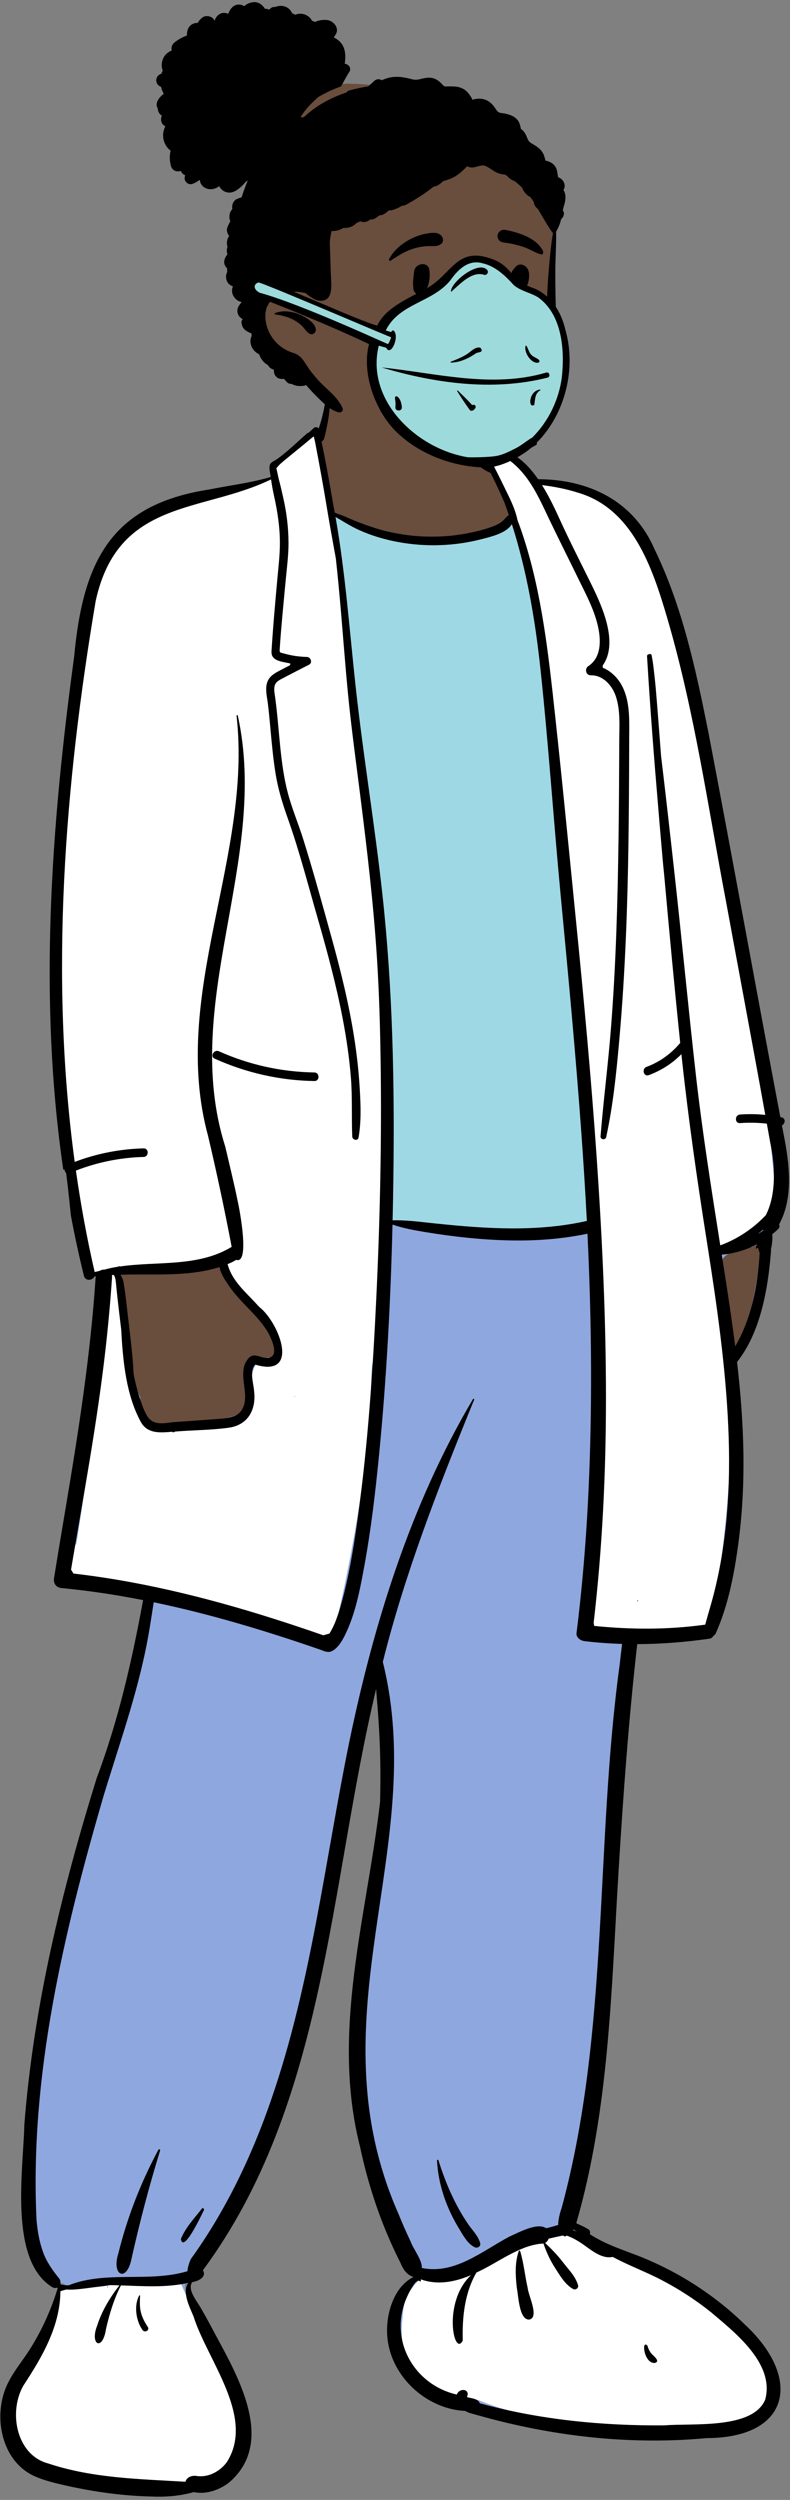
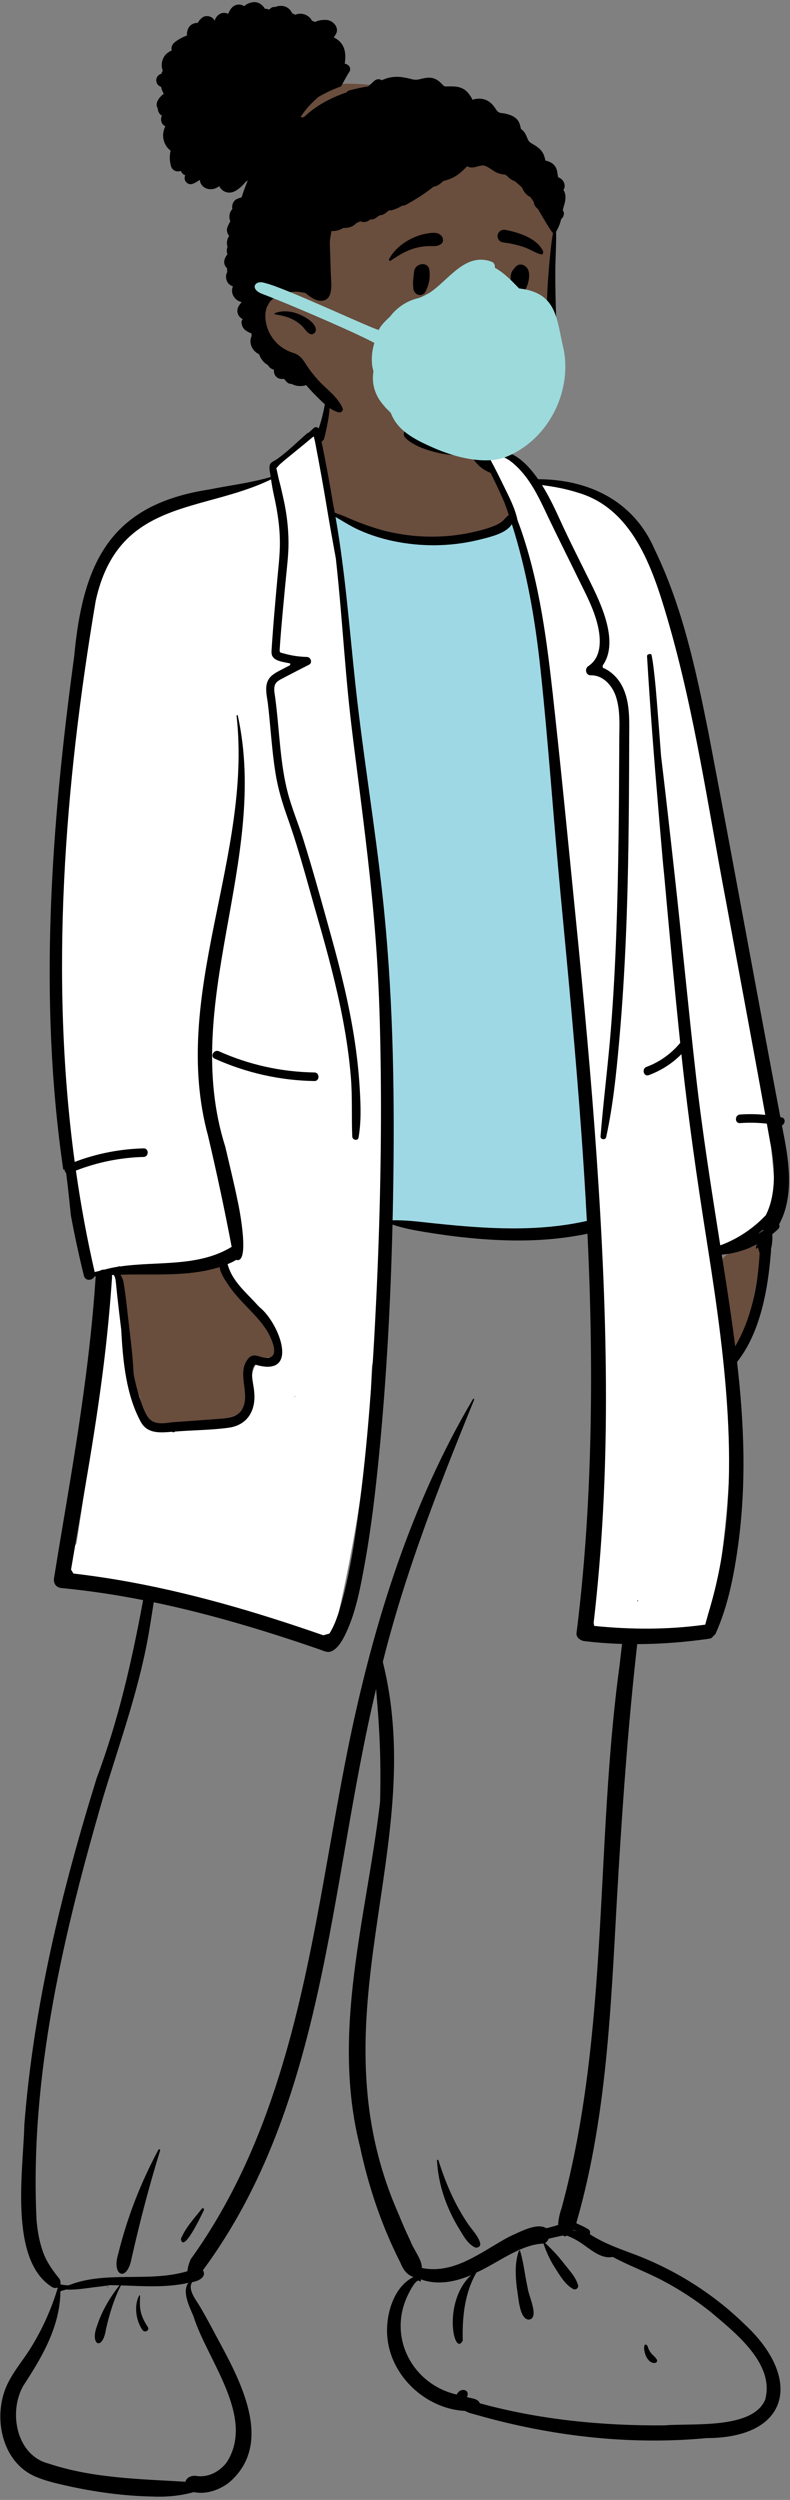
<svg xmlns="http://www.w3.org/2000/svg" width="224px" height="708px" viewBox="0 0 224 708" version="1.1">
  <rect x="0" y="0" width="224" height="708" fill="#808080" stroke="none" />
  <title>doc-nurse-6</title>
  <desc>Created with Sketch.</desc>
  <g id="Introduction" stroke="none" stroke-width="1" fill="none" fill-rule="evenodd">
    <g id="doc-nurses-covid-19" transform="translate(-1126, -156)">
      <g id="a-person/standing" transform="translate(1090, 122)">
        <g id="pose/standing/doctor-nurse-02" transform="translate(-28.736, 150.264)">
-           <path d="M274.723,543.226 C262.735,530.04 245.068,525.396 229.909,517.127 L230.241,516.271 C229.344,515.762 228.303,515.319 227.318,514.869 C227.142,514.633 226.465,514.047 226.267,513.8 C241.279,457.603 235.861,407.056 243.942,347.664 C251.011,347.304 259.314,347.982 266.201,345.538 C275.834,320.048 274.706,296.742 272.076,269.647 C271.961,269.03 271.969,268.863 272.438,268.373 C278.41,261.75 281.641,245.821 282.055,233.398 C282.055,233.398 281.991,232.496 281.991,232.496 C282.621,232.028 283.364,231.372 283.947,230.855 C288.254,221.395 286.864,212.069 284.552,201.433 L284.557,201.431 C272.514,148.538 269.147,89.97 248.858,40.074 C243.347,27.12 231.138,21.169 217.305,21.148 L216.454,21.146 C215.768,20.147 214.99,19.076 214.248,18.178 C214.332,18.07 214.395,17.945 214.419,17.797 C214.699,16.053 213.036,15.027 211.736,14.237 C210.307,13.369 208.717,12.764 207.146,12.224 C205.682,11.721 203.771,11.086 202.3,11.922 C201.666,12.281 201.36,13.221 200.563,13.199 C200.521,13.198 200.478,13.19 200.435,13.186 C198.077,8.265 198.064,2.921 194.106,-1.337 C189.636,-5.672 184.21,-9.617 177.518,-9.338 C172.711,-8.903 162.241,-8.595 159.792,-3.379 C157.408,-0.788 156.346,2.597 155.814,6.547 L154.574,6.434 C153.826,7.106 152.33,8.519 151.548,9.249 L151.459,9.031 C148.91,11.284 146.326,13.892 143.453,15.629 C142.111,16.07 143.264,17.878 143.183,18.941 C137.466,20.156 131.788,21.549 126.315,23.662 C113.213,25.472 102.449,30.181 96.69,38.593 C78.661,81.701 77.372,156.593 84.604,213.667 C84.657,214.095 84.535,214.79 85.034,214.976 C85.556,218.794 85.962,222.699 86.348,226.465 C87.194,232.513 88.717,238.529 90.081,244.383 L90.498,243.445 C91.345,243.529 93.082,243.528 93.948,243.521 C91.283,273.507 86.676,301.965 81.699,330.925 C81.577,331.471 81.873,331.786 82.324,331.792 C90.252,332.54 98.831,333.853 107.257,335.553 C98.734,380.694 73.918,444.043 73.303,485.552 C73.169,499.998 68.072,526.842 83.178,530.61 C80.574,541.126 74.621,550.003 68.807,558.759 C64.372,566.43 66.39,579.279 74.721,583.231 C88.99,588.073 105.283,590.885 119.608,587.778 C122.707,588.497 125.851,587.553 128.588,585.527 C142.987,572.784 126.886,551.402 120.01,537.843 C118.411,535.372 115.553,531.508 118.319,528.453 C119.12,528.444 120.578,527.973 120.862,527.605 C120.104,526.459 120.147,526.721 120.94,525.667 C154.611,481.335 157.073,415.471 169.763,361.656 L173.033,361.895 C179.988,421.971 148.294,462.827 179.778,523.853 C180.816,527.415 184.013,527.239 186.594,528.191 C168.177,534.798 176.414,561.372 193.201,564.348 C211.961,569.133 231.497,573.643 250.13,573.214 C255.156,573.222 260.186,572.969 265.1,572.525 C286.568,572.813 290.406,557.375 274.723,543.226" id="👕-Clothes" fill="#8FA7DF" />
          <path d="M120.944,242.744 C122.994,242.779 125.427,240.571 127.316,241.536 C127.924,241.999 132.962,251.832 136.49,254.795 L136.709,254.996 C140.275,258.298 143.279,262.525 142.449,267.7 C141.879,269.696 137.514,268.511 135.825,268.84 C134.961,277.56 138.324,284.362 126.994,285.631 L125.503,285.88 C119.904,286.804 108.957,288.405 105.62,285.34 C104.166,283.705 104.6,281.366 104.502,279.345 C102.084,274.867 102.111,269.595 101.732,264.629 C102.181,262.277 96.398,242.769 99.095,244.158 C105.781,242.278 114.077,243.364 120.944,242.744 Z M278.231,236.819 C278.588,236.414 279.209,236.361 279.693,236.595 C279.914,236.573 280.135,236.556 280.356,236.548 C280.751,236.616 280.458,237.004 280.224,237.083 C281.093,239.116 275.296,273.263 271.452,264.299 C271.329,257.622 270.098,251.085 269.134,244.502 C267.679,238.247 273.864,237.831 278.231,236.819 Z M158.566,-5.85 C163.7,-14.839 181.189,-11.953 189.135,-8.57 C197.846,-5.179 196.954,5.022 198.915,12.7 C201.923,13.414 204.874,15.287 205.736,18.448 C206.78,21.365 207.742,24.314 208.711,27.258 L208.77,27.404 C209.271,28.651 209.828,30.534 208.212,31.094 C195.324,40.189 172.98,36.735 159.869,29.687 C157.43,28.632 157.645,22.469 157.43,20.352 C157.253,18.473 157.045,16.607 156.786,14.749 C155.856,13.455 154.433,7.177 156.637,6.879 C157.279,2.633 156.65,-1.937 158.566,-5.85 Z" id="✋-Skin" fill="#694D3D" />
-           <path d="M104.235,529.878 C107.873,530.027 112.875,527.866 115.795,530.697 C115.922,530.607 116.132,530.685 116.198,530.845 C117.125,533.095 118.259,535.306 119.329,537.488 C123.725,547.324 130.974,556.016 132.227,567.059 C133.198,575.816 127.926,588.31 117.871,587.281 C104.582,587.154 91.113,586.219 78.32,582.307 C74.967,583.233 71.364,579.82 69.734,577.174 C65.532,570.355 68.639,561.991 72.098,555.632 C75.921,549.073 78.905,542.095 81.433,534.925 C80.765,534.101 80.908,532.453 82.14,532.266 C84.227,532.103 86.129,531.334 88.253,531.438 C93.567,530.792 98.905,530.322 104.235,529.878 Z M226.351,515.299 C228.067,511.672 230.311,516.538 231.646,518.009 C238.473,523.575 248.317,523.801 255.308,529.342 L255.769,529.644 C258.507,531.423 261.571,533.28 263.413,536 L264.116,536.49 C271.752,541.827 281.286,549.043 282.618,558.838 C282.934,559.252 283.13,559.778 283.187,560.339 C282.876,575.523 260.721,570.437 250.904,570.874 L249.368,570.807 C232.799,570.104 215.857,569.928 200.265,563.411 C197.834,564.314 194.882,563.76 192.506,562.768 L192.093,562.607 C188.632,561.268 184.845,560.126 182.577,556.944 C179.171,552.513 178.252,546.452 178.791,540.967 L178.857,540.33 C179.153,537.358 179.322,533.888 181.571,531.869 C184.887,526.195 192.405,527.61 197.694,525.405 C206.137,523.202 218.111,513.986 226.351,515.299 Z" id="👟-Shoes" fill="#FFFFFF" />
          <path d="M154.405,8.771 C156.547,16.526 158,24.631 159.054,32.604 C160.365,42.525 163.549,74.227 164.401,80.139 C166.949,97.819 168.831,115.6 170.147,133.424 C170.875,136.61 171.269,139.873 171.469,143.14 L171.492,143.517 C171.633,146.007 171.784,148.617 171.701,151.196 C172.374,155.93 172.912,160.684 173.344,165.43 C174.963,183.231 175.32,201.181 174.774,219.045 C174.501,227.98 174.046,236.912 173.277,245.818 C172.934,249.791 172.541,253.759 172.099,257.721 L171.713,261.117 C171.346,264.307 170.937,267.513 170.179,270.626 C170.001,273.725 169.974,276.843 169.791,279.915 C169.114,291.286 167.819,302.622 165.975,313.857 C165.05,319.493 163.994,325.11 162.854,330.705 C162.372,333.071 161.867,335.432 161.338,337.788 L161.072,338.965 C160.458,341.657 160.098,344.774 158.832,347.229 C158.393,348.079 157.31,348.06 156.713,347.508 C156.696,347.542 156.681,347.576 156.663,347.608 C156.112,348.57 155.006,348.734 154.08,348.301 C149.516,346.186 144.866,344.274 140.158,342.521 C131.87,339.433 123.367,336.948 114.736,335.089 C110.385,334.152 106.002,333.368 101.597,332.754 C97.194,332.141 92.753,331.9 88.355,331.292 C88.032,331.248 87.777,331.128 87.579,330.96 C86.391,330.914 85.237,330.637 84.478,329.804 L84.025,329.728 C83.95,329.715 83.875,329.702 83.8,329.689 C83.652,329.661 83.707,329.456 83.832,329.442 C83.948,329.43 84.065,329.42 84.181,329.409 C84.005,329.135 83.86,328.82 83.76,328.448 C83.28,326.675 84.14,324.758 84.944,323.225 C85.369,322.415 85.862,321.639 86.405,320.903 C86.6,319.736 86.793,318.57 86.971,317.4 C87.429,314.393 87.879,311.384 88.321,308.374 C89.885,297.71 91.323,287.029 92.698,276.338 C93.709,268.478 94.595,260.584 95.882,252.761 C95.8,251.021 95.695,249.281 95.58,247.541 C95.476,245.976 95.067,245.709 94.407,244.384 C93.714,244.34 91.86,244.802 91.18,244.685 C90.029,244.962 90.074,242.633 89.632,241.091 C85.186,225.571 83.527,209.199 82.346,193.132 C80.258,164.709 81.807,136.201 84.242,107.858 L84.316,106.999 C85.498,93.343 86.337,79.593 88.325,66.026 C89.196,60.085 90.399,54.126 92.551,48.517 L92.773,47.941 C93.259,46.689 93.78,45.417 94.407,44.243 C95.043,43.054 95.875,41.928 96.666,40.837 C98.42,38.416 100.419,36.281 102.748,34.439 C102.776,34.416 102.806,34.401 102.838,34.389 C103.815,33.448 104.866,32.576 105.976,31.77 C113.444,26.346 122.679,24.867 131.498,23.319 C133.699,22.932 134.639,21.15 136.826,20.687 C140.409,19.942 142.239,19.436 142.314,19.171 C142.372,18.967 141.784,16.151 141.883,15.706 C142.331,13.711 144.197,13.952 145.629,12.742 C147.633,11.05 149.579,9.826 151.626,8.19 C152.089,7.82 152.903,6.281 153.307,6.526 C153.995,7.864 154.362,8.612 154.405,8.771 Z M202.419,13.301 C202.247,12.486 202.795,11.56 203.798,11.883 C209.26,13.646 213.661,16.133 217.064,20.738 C219.613,20.745 222.168,20.954 224.662,21.489 C227.55,22.109 230.232,22.973 232.919,24.199 C235.294,25.283 237.589,26.731 239.36,28.704 C239.851,29.251 240.285,29.835 240.686,30.443 C245.573,33.851 248.664,40.237 250.885,45.747 C253.168,51.412 254.684,57.417 256.26,63.317 C258.037,69.969 259.643,76.669 261.094,83.403 C262.481,89.834 263.72,96.298 264.812,102.788 L265.677,107.983 C266.426,112.495 267.148,117.043 267.595,121.588 C268.561,125.006 269.479,128.425 270.264,131.9 C273.664,146.958 276.846,162.089 279.261,177.349 C281.668,192.55 283.472,207.85 284.675,223.2 C284.727,223.875 284.408,224.315 283.961,224.524 C283.906,224.955 283.828,225.382 283.717,225.802 C282.854,229.081 280.542,231.785 277.814,233.622 C274.679,235.734 271.193,237.104 267.737,238.554 C268.809,243.233 269.551,247.987 270.11,252.805 C271.864,267.922 272.31,283.127 271.647,298.331 C271.316,305.921 270.677,313.493 269.778,321.034 C269.333,324.762 268.84,328.487 268.285,332.199 C268.036,333.862 267.773,335.523 267.495,337.182 L267.326,338.176 C267.003,340.065 266.807,341.902 265.89,343.598 C265.248,344.783 264.025,344.798 263.174,344.179 C261.722,344.779 259.697,344.817 258.489,344.981 C255.384,345.401 252.271,345.81 249.147,346.043 C246.046,346.273 242.903,346.409 239.799,346.189 C238.248,346.079 236.712,345.877 235.181,345.604 L234.777,345.531 C234.1,345.407 233.412,345.264 232.768,345.039 C232.045,344.786 231.386,344.375 230.664,344.114 C230.43,344.03 230.358,343.807 230.453,343.583 C230.626,343.174 230.813,342.796 231.028,342.408 C231.067,342.339 231.173,342.37 231.174,342.448 C231.175,342.774 231.161,343.09 231.138,343.409 C231.227,343.409 231.316,343.407 231.406,343.405 C231.433,342.482 231.324,341.572 231.412,340.645 L231.58,338.863 C231.608,338.566 231.637,338.269 231.666,337.972 C231.842,336.195 232.157,334.416 232.437,332.653 C233.032,328.892 233.524,325.116 233.913,321.327 C235.285,307.959 235.379,294.49 235.581,281.063 L235.617,278.709 C235.71,272.825 235.828,266.942 236.123,261.063 C236.055,260.137 235.991,259.213 235.925,258.295 C235.575,253.466 235.331,248.627 235.035,243.794 C233.998,226.779 232.906,209.765 232.019,192.741 C231.878,190.025 231.749,187.308 231.636,184.59 C230.035,176.72 229.271,168.725 228.47,160.731 C226.893,145.004 225.458,129.264 224.144,113.512 C223.487,105.636 222.859,97.757 222.225,89.879 C221.962,86.613 221.707,83.346 221.467,80.078 C221.272,79.022 221.076,77.967 220.87,76.917 C218.667,65.69 216.456,54.464 214.254,43.235 C213.228,38.003 207.812,23.242 206.795,20.92 C206.473,20.186 203.882,16.328 202.793,15.258 L202.735,15.199 C202.365,14.821 201.82,14.115 202.111,13.569 C202.185,13.428 202.295,13.339 202.419,13.301 Z M127.542,239.557 C124.24,240.448 120.691,241.927 117.336,242.582 C112.85,243.458 108.303,242.542 103.749,242.903 C101.547,243.078 97.279,243.971 97.396,244.384 C97.425,244.483 97.449,244.584 97.476,244.685 C97.546,244.683 97.621,244.731 97.621,244.817 L97.618,245.255 C98.317,248.272 98.334,251.585 98.496,254.637 L98.508,254.91 L98.86,258.032 C99.472,263.409 100.145,268.776 101.388,274.032 C102.378,278.217 103.591,282.459 105.381,286.366 C105.63,286.912 105.895,287.453 106.175,287.986 L107.339,288.005 L107.922,288.011 C110.225,288.027 112.524,288.121 114.829,288.075 C119.32,287.983 123.814,287.625 128.256,286.941 C130.395,286.611 132.524,286.211 134.639,285.744 C134.957,283.156 135.279,280.569 135.602,277.981 L136.09,274.1 C136.404,271.607 136.945,269.592 139.427,268.613 C140.536,268.175 141.683,268 142.842,267.968 L142.899,267.418 C143.208,264.338 143.063,261.496 141.489,258.794 C140.378,256.887 138.869,255.289 137.331,253.739 L135.49,251.895 C132.487,248.873 129.624,245.706 129.093,241.239 C128.322,240.524 127.944,240.526 127.542,239.557 Z M148.19,279.434 C148.611,279.242 148.441,278.809 148.299,279.183 L148.289,279.211 C148.263,279.286 148.228,279.36 148.19,279.434 Z" id="👕-Clothes" fill="#FFFFFF" />
          <path d="M159.412,29.375 L161.517,46.296 L167.049,100.074 L172.757,150.492 L175.012,220.175 L175.012,230.555 C178.322,230.555 180.992,230.555 183.024,230.555 C185.056,230.555 194.299,231.857 210.753,234.463 L234.089,230.555 L226.817,144.694 L220.392,82.333 C214.944,49.118 211.731,32.114 210.753,31.32 C209.285,30.129 205.708,36.518 191.802,36.518 C182.531,36.518 171.734,34.137 159.412,29.375 Z" id="👕-Clothes" fill="#9FD8E5" />
          <path d="M157.335,-4.682 C157.429,-4.933 157.732,-4.926 157.828,-4.682 C158.547,-2.859 158.184,-0.231 157.94,1.675 C157.697,3.568 156.728,7.898 156.559,8.17 L156.53,8.212 C156.312,8.51 156.129,8.693 155.902,8.811 C157.108,14.616 158.186,20.445 159.16,26.297 C159.328,27.164 159.491,28.032 159.649,28.901 C160.277,29.216 160.963,29.393 161.644,29.658 C162.727,30.079 163.786,30.569 164.859,31.016 C166.994,31.905 169.13,32.687 171.341,33.356 C175.714,34.679 180.2,35.481 184.758,35.672 C189.3,35.861 193.85,35.522 198.302,34.564 C200.417,34.109 202.552,33.564 204.58,32.791 C205.439,32.465 206.296,32.055 207.026,31.481 C207.728,30.928 208.208,30.181 208.928,29.65 C208.958,29.628 208.988,29.608 209.02,29.591 C208.612,28.389 208.187,27.192 207.746,26 C207.101,24.577 206.488,23.136 205.82,21.735 C205.166,20.365 204.502,19 203.83,17.639 C203.765,17.632 203.704,17.618 203.649,17.595 C201.078,16.539 199.031,14.482 197.941,11.867 C197.335,10.414 196.957,8.837 196.874,7.258 L196.826,6.414 C196.763,5.207 196.75,3.737 197.339,2.847 C197.377,2.789 197.455,2.787 197.492,2.847 C198.141,3.873 198.036,5.441 198.301,6.626 L198.396,7.044 C198.668,8.23 198.98,9.426 199.49,10.525 C200.122,11.89 200.975,13.17 202.086,14.139 L201.682,13.335 L201.156,12.29 C200.983,11.947 201.045,11.421 201.425,11.237 C202.791,10.578 204.11,10.607 205.344,11.251 C206.542,11.227 207.733,11.419 208.915,11.9 C211.345,12.887 213.329,14.555 215.054,16.536 C215.859,17.462 216.609,18.436 217.314,19.447 C231.316,19.495 244.278,25.302 250.342,39.317 C258.227,55.521 262.046,73.421 265.579,91.044 C272.544,127.368 279.098,163.776 286,200.115 C286.12,200.138 286.24,200.158 286.36,200.183 C287.589,200.438 287.381,202.056 286.445,202.461 L286.888,204.795 L286.987,205.294 C288.607,213.47 289.734,223.1 285.635,230.497 C285.835,230.903 285.816,231.403 285.389,231.81 C284.849,232.324 284.289,232.811 283.714,233.276 C283.813,234.684 283.688,236.075 283.345,237.435 C283.384,238.675 283.144,240.02 283.078,241.055 C282.134,250.634 279.849,261.77 273.728,269.449 C274.71,277.996 275.393,286.574 275.524,295.185 C275.655,303.877 275.218,312.566 274.046,321.179 C272.897,329.628 271.195,338.459 267.711,346.248 C267.545,346.619 267.305,346.867 267.03,347.013 C266.776,347.434 266.391,347.755 265.903,347.825 C259.146,348.791 252.279,349.344 245.419,349.365 C243.011,370.568 241.453,391.89 240.158,413.168 L240.07,414.619 C238.053,447.672 237.421,481.344 228.144,513.314 L228.277,513.446 L228.942,513.744 C229.828,514.143 230.707,514.557 231.535,515.076 C232.072,515.412 232.14,515.986 231.956,516.457 C235.54,518.832 239.708,520.353 243.679,521.837 C255.607,526.193 266.65,533.024 275.839,541.964 C292.373,557.259 288.812,574.177 265.104,574.226 C243.242,576.265 221.128,573.7 200.014,567.694 C198.859,567.37 197.617,567.123 196.564,566.509 C195.262,566.479 193.943,566.259 192.841,566.008 C182.737,563.675 174.317,554.324 174.48,543.457 C174.549,537.888 176.805,531.168 181.979,528.594 C180.069,528.029 179.043,526.407 178.298,524.634 C177.584,523.218 176.894,521.788 176.231,520.346 C172.017,511.228 168.925,501.599 166.83,491.75 C158.51,459.098 168.727,426.598 172.51,393.99 C172.601,389.958 172.635,385.925 172.551,381.886 C172.463,377.607 172.237,373.329 171.936,369.06 C171.811,367.291 171.652,365.525 171.511,363.758 L171.41,362.432 C171.401,362.31 171.39,362.186 171.379,362.061 C158.07,417.711 157.229,479.435 122.265,526.694 C123.457,528.583 120.917,529.818 119.239,530.046 C117.782,532.08 120.454,535.298 121.434,536.967 C123.029,539.681 124.531,542.46 125.995,545.25 L127.004,547.114 C133.533,559.188 142.21,576.207 129.615,586.865 C126.835,588.985 123.142,590.231 119.67,589.523 C115.767,590.622 111.699,590.949 107.655,590.766 C99.719,590.591 91.806,589.506 84.05,587.804 L82.671,587.493 C79.72,586.821 76.738,586.076 74.004,584.767 C64.639,580.109 62.501,566.741 67.344,557.953 C68.968,554.864 71.219,552.19 73.086,549.261 C76.53,543.859 79.252,537.876 81.108,531.706 C81.021,531.678 80.935,531.648 80.85,531.617 C80.476,531.755 80.031,531.741 79.565,531.491 C67.191,523.86 71.337,498.346 71.639,485.462 C74.234,451.993 82.238,419.185 92.164,387.265 C98.327,370.914 102.158,353.992 105.316,336.899 C97.658,335.395 89.94,334.226 82.17,333.486 C80.648,333.34 79.814,332.178 80.059,330.65 C80.901,325.387 81.779,320.13 82.664,314.874 L83.431,310.322 C87.04,288.837 90.402,267.353 91.846,245.576 C91.854,245.453 91.87,245.335 91.892,245.222 C91.774,245.221 91.656,245.218 91.538,245.213 C90.995,246.433 88.932,246.669 88.526,245.025 C87.128,239.373 85.899,233.676 84.829,227.95 L84.533,225.071 C84.235,222.193 83.928,219.315 83.553,216.446 L83.482,215.914 C83.217,215.712 83.055,215.36 83.029,214.987 C82.918,214.956 82.795,214.957 82.675,214.986 C75.623,166.789 79.213,117.703 85.769,69.648 C88.252,42.87 96.108,26.665 123.995,22.374 C129.834,21.208 135.775,20.493 141.496,18.834 L141.472,18.647 C141.349,17.706 140.946,16.308 141.263,15.366 C141.53,14.573 142.666,14.203 143.291,13.757 C144.311,13.027 145.295,12.247 146.252,11.433 C148.206,9.77 150.046,7.979 152,6.318 C152.056,6.27 152.146,6.301 152.17,6.358 C152.676,5.883 153.188,5.414 153.705,4.952 C154.118,4.582 154.828,4.628 155.09,5.13 C155.521,3.878 155.884,2.605 156.197,1.31 C156.439,0.312 156.665,-0.683 156.823,-1.699 C156.977,-2.685 156.984,-3.751 157.335,-4.682 Z M118.161,530.256 C111.873,531.666 105.407,531.19 99.027,530.977 C97.031,534.837 95.768,539.091 94.796,543.317 C93.832,549.778 90.132,547.811 92.28,542.386 C93.623,538.17 95.924,534.397 98.597,530.964 C97.713,530.936 96.827,530.915 95.941,530.905 C94.459,531.163 92.958,531.311 91.464,531.497 C89.555,531.735 87.64,532.038 85.718,532.148 C85.02,532.188 84.271,532.197 83.519,532.144 C82.966,532.292 82.415,532.452 81.868,532.635 C81.761,542.68 76.655,551.29 71.35,559.383 C67.059,566.921 69.403,579.091 78.467,581.425 C91.023,585.607 104.295,585.812 117.332,586.588 C117.636,585.27 119.138,584.777 120.341,584.927 C123.703,585.515 127.165,583.683 129.132,580.923 C137.109,568.126 123.485,552.114 119.622,539.795 L119.495,539.49 C118.429,536.972 116.28,532.697 118.161,530.256 Z M224.283,516.862 C223.01,517.127 221.741,517.409 220.476,517.705 L220.292,517.763 C220.091,518.276 219.749,518.714 219.292,518.959 C221.038,520.579 222.736,522.347 224.215,524.237 L224.416,524.496 C225.987,526.544 227.866,528.339 228.635,530.895 C228.888,531.734 227.935,532.404 227.229,532.001 C224.915,530.682 223.561,528.257 222.14,526.065 C220.75,523.921 219.648,521.544 218.837,519.127 C212.217,519.402 205.849,524.643 199.819,527.344 C196.461,533.168 195.778,539.971 195.947,546.597 C193.454,551.526 190.113,535.656 198.314,528.07 L198.025,528.19 C193.586,530.025 188.703,530.963 184.024,529.253 C184.11,529.431 184.111,530.057 183.761,529.809 C182.821,528.652 180.656,533.125 180.393,533.711 C174.557,545.708 181.766,559.063 194.255,561.891 C195.052,559.859 198.135,560.292 197.156,562.561 L197.183,562.607 C197.188,562.615 197.193,562.624 197.199,562.633 C198.404,562.988 200.309,563.008 200.766,564.363 C217.824,569.035 235.569,570.761 253.197,570.619 C260.931,569.945 278.17,571.812 281.709,563.321 C284.45,553.081 273.104,544.324 266.325,538.559 C261.929,535.055 257.176,531.98 252.207,529.399 C247.817,527.119 242.924,525.309 238.459,522.907 C238.421,522.922 238.38,522.934 238.336,522.942 C235.074,523.509 232.126,520.722 229.586,519.03 C228.286,518.165 226.9,517.391 225.424,516.885 C225.286,516.955 225.148,517.008 225.009,517.03 C225.222,517.256 224.718,517.29 224.905,517.037 C224.672,517.008 224.468,516.946 224.283,516.862 Z M250.444,552.949 C247.268,553.182 246.546,546.123 248.311,548.066 C248.518,548.809 248.875,549.58 249.362,550.182 L249.478,550.32 C250.066,550.995 252.06,552.444 250.444,552.949 Z M104.201,533.847 C104.265,533.729 104.455,533.781 104.45,533.916 C104.4,535.539 104.283,536.964 104.681,538.566 C105.061,540.104 105.778,541.439 106.638,542.748 C107.263,543.7 105.798,544.524 105.158,543.633 C103.311,541.063 102.646,536.738 104.201,533.847 Z M211.835,521.251 C211.879,521.06 212.182,521.052 212.222,521.252 C213.258,524.662 213.563,528.264 214.367,531.739 C214.505,533.719 217.799,540.196 214.744,540.663 C211.91,540.708 211.737,533.859 211.279,531.711 L211.238,531.339 C210.879,527.979 210.701,524.467 211.835,521.251 Z M95.281,531.281 C95.425,531.281 95.425,531.509 95.281,531.509 C95.138,531.509 95.138,531.281 95.281,531.281 Z M176.027,230.555 L176.01,231.271 C175.469,252.902 174.305,274.532 172.187,296.056 C171.16,306.499 169.93,316.952 168.034,327.271 L167.745,328.836 C166.615,334.907 165.303,341.207 162.591,346.732 L162.438,347.038 C161.623,348.654 160.479,350.531 158.86,351.34 C157.678,351.93 156.547,351.285 155.399,350.887 C154.352,350.524 153.304,350.164 152.255,349.807 C149.984,349.036 147.709,348.279 145.428,347.541 C141.014,346.112 136.581,344.748 132.126,343.462 C124.267,341.193 116.329,339.173 108.323,337.507 C107.951,339.942 107.567,342.375 107.169,344.806 C104.512,361.145 98.894,376.612 94.098,392.37 C82.789,431.19 73.143,471.61 75.091,512.388 C75.348,515.526 75.889,518.65 76.962,521.609 C77.945,524.323 79.676,526.757 81.468,528.968 C81.815,529.396 81.921,529.883 81.855,530.327 C81.897,530.449 81.918,530.579 81.928,530.713 C82.661,530.869 83.414,530.942 84.179,530.958 C94.816,526.706 106.953,530.239 117.873,526.964 C117.963,525.83 118.37,524.579 118.832,523.537 C128.673,509.904 136.055,494.538 141.562,478.583 C152.979,445.727 156.846,410.894 163.801,376.918 C170.809,343.132 181.269,309.639 198.848,279.964 C198.977,279.744 199.268,279.937 199.175,280.159 L198.285,282.343 C188.705,305.885 179.464,329.676 173.281,354.416 C186.426,407.072 153.096,454.893 177.729,510.733 C178.776,513.334 179.908,515.902 181.113,518.43 C181.898,520.647 184.521,523.881 184.328,526.044 C193.666,527.972 201.455,521.233 209.229,517.131 L209.47,517.025 C212.127,515.842 216.876,513.234 219.448,514.686 C219.494,514.716 219.533,514.752 219.576,514.785 C219.806,514.736 220.036,514.69 220.265,514.643 C220.998,514.431 221.731,514.222 222.466,514.02 C222.642,513.972 222.82,513.92 222.998,513.867 C223.024,512.223 223.539,510.296 224.001,508.991 C237.556,458.977 233.435,406.295 240.435,355.225 C240.653,353.252 240.883,351.279 241.124,349.307 C237.556,349.2 233.997,348.942 230.464,348.517 C229.386,348.387 228.044,347.546 228.21,346.211 C228.542,343.559 228.852,340.904 229.139,338.247 C231.519,316.207 232.379,294.025 232.327,271.858 C232.296,258.94 231.926,246.031 231.309,233.133 C227.697,233.885 224.04,234.4 220.367,234.706 C212.631,235.35 204.861,235.045 197.146,234.265 C193.239,233.87 189.358,233.327 185.481,232.697 L184.8,232.585 C181.958,232.113 179.101,231.559 176.356,230.664 L176.027,230.555 Z M109.654,492.556 C109.801,492.285 110.233,492.471 110.142,492.767 C107.029,502.824 104.363,513.021 102.052,523.301 C100.705,530.321 96.296,528.2 98.271,521.997 C100.798,511.735 104.668,501.824 109.654,492.556 Z M188.648,495.616 C188.635,495.362 188.993,495.336 189.063,495.558 C191.049,501.932 193.728,508.157 197.489,513.65 C198.661,515.35 200.301,516.926 200.878,518.968 C201.149,519.928 200.127,520.555 199.34,520.177 C197.352,519.223 196.1,516.902 194.983,515.052 L194.921,514.95 C191.358,509.115 189.005,502.514 188.648,495.616 Z M121.993,509.223 C122.257,508.886 122.734,509.319 122.553,509.665 L122.47,509.832 C121.633,511.544 116.699,521.951 116.025,517.836 C117.327,514.605 119.878,511.932 121.993,509.223 Z M227.342,515.199 C227.302,515.236 227.264,515.274 227.223,515.309 C227.596,515.438 227.961,515.587 228.32,515.751 C227.996,515.573 227.667,515.391 227.342,515.199 Z M153.705,7.33 L153.237,7.666 C150.575,9.902 147.868,12.08 145.18,14.282 C144.887,14.553 144.587,14.816 144.28,15.069 C144.048,15.261 143.65,15.687 143.087,16.348 C143.367,17.381 143.542,18.482 143.806,19.531 L143.888,19.845 C144.344,21.521 144.712,23.214 145.092,24.911 C146.02,29.04 146.531,33.252 146.543,37.496 C146.552,40.817 146.125,44.131 145.808,47.432 L145.421,51.461 C145.228,53.476 145.037,55.491 144.855,57.507 C144.551,60.875 144.253,64.245 144.045,67.621 L144.037,67.781 C144.003,68.613 144.188,68.519 145.097,68.772 L145.152,68.787 C145.857,68.988 146.57,69.161 147.288,69.305 C148.775,69.603 150.274,69.75 151.787,69.797 C152.856,69.831 153.435,71.443 152.366,71.984 C150.341,73.007 148.321,74.043 146.311,75.097 L144.907,75.835 C143.906,76.353 142.835,76.865 142.581,78.092 C142.359,79.162 142.638,80.341 142.78,81.404 C143.412,86.141 143.742,90.912 144.24,95.664 C144.689,99.957 145.269,104.255 146.381,108.427 C147.565,112.874 149.384,117.147 150.759,121.538 C153.098,129.001 155.218,136.55 157.313,144.095 L158.707,149.123 C161.292,158.432 163.624,167.834 165.133,177.394 C165.87,182.065 166.413,186.768 166.703,191.49 L166.759,192.424 C167.021,196.895 167.169,201.463 166.409,205.875 C166.222,206.961 164.657,206.624 164.616,205.626 C164.387,200.064 164.674,194.519 164.231,188.954 C163.787,183.365 162.975,177.815 161.924,172.314 C160.129,162.917 157.646,153.675 155.011,144.493 L154.791,143.728 C152.141,134.522 149.736,125.216 146.571,116.175 L146.29,115.378 C144.82,111.245 143.579,107.201 142.874,102.848 C142.265,99.086 141.893,95.29 141.541,91.494 L141.366,89.596 C141.166,87.426 140.962,85.255 140.701,83.09 C140.469,81.165 139.887,79.033 140.459,77.12 C141.079,75.045 143.015,74.195 144.751,73.283 C145.464,72.908 146.178,72.536 146.893,72.165 C147.038,72.09 147.123,71.653 146.952,71.621 C146.863,71.604 146.579,71.545 146.101,71.446 C144.781,71.173 142.713,70.883 141.995,69.61 C141.65,69 141.712,68.293 141.752,67.621 C141.81,66.656 141.882,65.692 141.95,64.728 C142.097,62.641 142.258,60.555 142.43,58.469 C142.721,54.948 143.04,51.429 143.356,47.91 C143.666,44.452 144.103,40.972 144.098,37.496 C144.09,32.951 143.42,28.594 142.44,24.191 C142.093,22.634 141.813,21.081 141.589,19.507 C122.031,29.015 98.228,24.923 91.872,53.907 C83.067,106.022 78.785,160.174 85.917,212.8 C92.175,210.42 98.782,209.134 105.466,208.963 C106.997,208.924 106.991,211.354 105.466,211.393 C98.881,211.561 92.406,212.876 86.259,215.254 C87.63,224.892 89.39,234.478 91.579,243.988 C92.048,243.887 92.513,243.774 92.978,243.656 C93.404,243.4 93.904,243.277 94.39,243.288 C95.681,242.951 96.977,242.631 98.312,242.482 C98.263,242.259 98.606,242.201 98.603,242.438 C109.243,240.838 120.787,242.707 130.424,236.857 C128.426,226.332 126.185,215.848 123.727,205.417 C112.831,165.398 136.32,126.513 131.809,86.443 C131.783,86.236 132.113,86.2 132.16,86.394 C141.176,127.192 115.688,167.808 128.615,208.501 C129.793,213.571 131.051,218.624 132.095,223.726 L132.146,223.95 C132.761,226.752 135.595,241.867 131.704,240.537 C130.953,241.03 130.111,241.406 129.273,241.74 C130.492,246.529 134.548,249.792 137.646,253.231 L137.755,253.353 L138.316,253.932 C143.913,258.339 149.997,274.075 137.092,270.204 C135.405,272.163 136.631,275.408 136.783,277.72 C137.425,283.129 134.933,287.41 129.424,288.101 C124.399,288.78 119.286,288.749 114.236,289.182 L114.225,289.296 C114.033,289.332 113.842,289.367 113.651,289.405 L113.687,289.216 L112.474,289.31 C109.487,289.526 106.417,289.519 104.705,286.515 C100.587,279.002 99.579,269.606 99.114,260.33 L99.037,259.709 C98.677,256.826 98.336,253.943 98.016,251.055 C97.906,250.064 97.808,249.073 97.709,248.081 L97.591,246.91 C97.511,246.156 97.401,245.353 96.967,244.809 C96.795,244.821 96.623,244.836 96.45,244.852 C96.499,245.07 96.518,245.312 96.499,245.576 C96.033,252.389 95.415,259.19 94.643,265.974 C92.264,286.876 88.372,307.529 84.881,328.254 L85.551,329.373 C89.491,329.829 93.422,330.385 97.337,331.034 L98.175,331.175 C118.006,334.535 137.402,340.242 156.411,346.864 L158.126,346.379 C158.157,346.332 158.187,346.286 158.217,346.239 C158.437,345.893 158.639,345.535 158.831,345.173 C159.023,344.811 159.2,344.442 159.372,344.07 L159.704,343.34 C159.77,343.191 159.761,343.191 159.951,342.698 C160.891,340.253 161.608,337.719 162.245,335.176 C164.064,327.914 165.239,320.481 166.256,313.063 C169.053,292.666 170.446,272.048 171.426,251.486 C172.496,229.031 172.986,206.546 172.655,184.065 C172.514,174.534 172.244,165.002 171.645,155.488 C170.664,139.92 168.825,124.428 166.869,108.962 L166.448,105.648 C165.373,97.201 164.238,88.763 163.414,80.286 C162.616,72.069 162.008,63.834 161.296,55.609 C160.899,51.03 160.465,46.461 159.961,41.904 C159.166,37.444 158.323,32.993 157.589,28.52 C156.51,21.945 155.321,15.385 154.064,8.842 L153.705,7.33 Z M213.069,17.818 L212.842,17.551 C210.446,14.763 207.082,11.923 203.325,12.179 C203.237,12.185 203.18,12.38 203.152,12.765 C203.719,13.795 204.274,14.831 204.818,15.872 C204.887,15.964 204.941,16.066 204.977,16.178 C205.694,17.557 206.392,18.947 207.075,20.346 L207.643,21.517 C209.098,24.494 210.679,27.489 211.409,30.742 C211.421,30.798 211.426,30.851 211.424,30.901 C217.176,46.105 219.497,62.742 221.297,78.778 C223.616,99.444 225.631,120.157 227.693,140.853 L228.019,144.121 C230.267,166.619 232.377,189.133 233.929,211.695 C235.487,234.334 236.556,257.033 236.554,279.732 C236.551,300.974 235.52,322.238 233.062,343.335 L233.217,344.208 C243.614,345.264 253.975,345.308 264.367,343.891 L264.696,343.845 C265.173,342.074 265.689,340.322 266.198,338.556 C270.962,322.045 272.002,304.732 271.226,287.608 C270.452,270.529 268.036,253.62 265.382,236.758 L265.121,235.1 C262.422,218.048 259.973,200.999 258.107,183.834 L257.941,182.287 C255.324,184.94 252.164,186.947 248.674,188.231 C247.246,188.757 246.628,186.465 247.996,185.906 L248.042,185.889 C251.778,184.514 255.027,182.165 257.606,179.091 C255.96,163.247 254.486,147.383 253.058,131.516 C252.692,128.19 252.443,124.844 252.145,121.519 C251.888,118.646 251.645,115.773 251.413,112.899 C250.178,98.468 249.062,84.029 248.199,69.567 C248.163,68.958 249.367,68.742 249.468,69.203 C249.889,71.135 250.082,73.12 250.306,75.085 C250.588,77.563 250.796,80.058 250.997,82.544 C251.406,87.624 251.792,92.706 252.174,97.789 C253.53,109.023 254.784,120.271 256.031,131.52 C258.128,150.423 259.919,169.361 262.059,188.259 C263.887,204.4 266.435,220.407 268.965,236.436 C273.861,234.632 278.257,231.7 281.871,227.893 C284.898,222.014 284.511,213.8 283.152,207.454 C282.827,205.623 282.498,203.792 282.169,201.962 C279.643,201.674 277.099,201.624 274.549,201.809 C273.022,201.92 273.033,199.49 274.549,199.379 C276.948,199.205 279.343,199.243 281.725,199.477 C278.094,179.316 274.3,159.184 270.593,139.037 C265.535,112.545 261.727,85.703 254.218,59.779 L253.835,58.472 C249.669,44.308 244.037,27.877 228.799,23.322 C225.438,22.231 221.948,21.563 218.421,21.121 C220.423,24.306 222.055,27.769 223.603,31.161 C226.286,37.042 229.25,42.805 232.105,48.604 L232.607,49.627 C235.621,55.785 240.078,65.838 235.681,72.137 C235.596,72.259 235.598,72.816 235.725,72.87 C238.173,73.899 240.193,76.008 241.351,78.457 L241.402,78.565 C243.372,82.842 243.166,87.711 243.142,92.332 L243.131,95.981 C243.08,113.843 242.954,131.705 242.186,149.553 C241.779,159.005 241.2,168.449 240.366,177.872 L240.262,179.039 C239.46,187.988 238.526,197.017 236.612,205.788 C236.413,206.698 234.941,206.501 235.016,205.567 C235.827,195.449 237.139,185.382 237.944,175.26 C239.383,157.178 239.873,139.046 240.122,120.911 C240.232,112.846 240.278,104.779 240.31,96.713 L240.321,93.688 C240.336,89.498 240.7,85.035 239.375,81.001 C238.338,77.843 235.69,74.904 232.23,74.985 C230.828,75.018 230.447,73.109 231.543,72.391 C235.336,69.905 235.166,64.882 234.234,60.897 C233.125,56.155 230.79,51.88 228.673,47.552 L228.544,47.287 C225.864,41.784 223.101,36.317 220.458,30.797 L219.973,29.778 C217.996,25.61 216.038,21.357 213.069,17.818 Z M245.553,336.984 C245.711,336.984 245.711,337.234 245.553,337.234 C245.396,337.234 245.396,336.984 245.553,336.984 Z M126.994,242.582 C117.933,245.426 108.31,244.444 98.97,244.746 L99.011,244.982 C99.384,245.566 99.642,246.235 99.74,246.795 C100.294,249.944 100.625,253.166 100.988,256.344 C101.621,261.891 102.377,267.408 102.633,272.976 C103.159,275.582 103.821,278.157 104.69,280.685 L104.803,281.005 C106.638,286.156 107.729,287.482 113.401,286.544 C117.908,286.208 122.418,285.914 126.923,285.563 L127.541,285.512 C129.496,285.343 131.72,285.022 133.029,283.431 C135.888,279.546 132.575,274.382 134.137,270.157 C136.416,265.022 138.805,269.534 141.733,267.948 C143.587,266.664 141.505,262.568 140.772,261.16 C137.767,256.036 132.664,252.549 129.43,247.54 L129.302,247.356 C128.413,246.072 127.269,244.299 126.994,242.582 Z M279.233,236.2 C276.177,237.784 272.837,238.766 269.38,239.066 L269.924,242.529 C271.097,250.012 272.245,257.516 273.195,265.042 C277.792,257.223 279.641,247.7 280.127,238.637 C279.985,238.098 279.827,237.568 279.627,237.06 C279.432,237.191 279.235,237.318 279.036,237.441 L279.086,237.093 L279.182,236.396 L279.337,236.403 C279.303,236.335 279.269,236.267 279.233,236.2 Z M281.189,232.186 L281.165,232.063 L280.96,232.086 C280.581,232.414 280.195,232.731 279.804,233.043 L279.852,233.085 C280.307,232.801 280.753,232.501 281.189,232.186 Z M159.869,30.129 L159.949,30.584 C162.678,46.243 163.833,62.145 165.554,77.955 C167.708,97.735 171.012,117.368 173.177,137.15 C176.09,163.761 176.63,190.521 176.276,217.276 C176.222,221.298 176.15,225.32 176.056,229.343 C179.774,229.237 183.504,229.738 187.195,230.129 L188.512,230.267 C202.712,231.738 217.095,232.678 231.13,229.515 C230.699,221.138 230.169,212.767 229.564,204.4 C227.942,181.985 225.831,159.608 223.704,137.238 C221.669,115.838 220.251,94.359 217.955,72.989 C216.461,59.086 214.081,45.36 209.872,32.179 C208.57,34.376 205.091,35.436 202.612,36.088 L201.427,36.394 C193.764,38.394 185.732,38.683 177.945,37.303 C174.022,36.607 170.192,35.492 166.546,33.848 C164.672,33.003 162.902,31.944 161.14,30.883 C160.779,30.666 160.308,30.422 159.869,30.129 Z M125.598,183.557 C124.201,182.928 125.411,180.835 126.797,181.459 C135.334,185.299 144.576,187.325 153.896,187.466 C155.425,187.489 155.424,189.918 153.896,189.895 C144.132,189.749 134.533,187.576 125.598,183.557 Z" id="🖍-Ink" fill="#000000" />
        </g>
        <g id="Head" stroke-width="1" transform="translate(95.946, 42.662)">
          <g id="head/Bun">
            <path d="M35.427,15.137 C71.347,13.371 95.719,41.701 96.767,52.998 C97.495,60.84 97.001,71.299 97.001,78.307 C97.001,81.883 98.806,92.756 96.767,97.969 C92.23,109.573 87.103,118.662 72.899,118.662 C58.695,118.662 37.041,111.299 29.605,101.803 C28.247,100.069 11.377,87.377 11.377,77.401 C11.377,56.116 9.796,16.398 35.427,15.137 Z" id="✋-Skin" fill="#694D3D" />
            <path d="M10.922,-7.852 C12.969,-8.491 14.275,-7.57 15.207,-6.143 C15.413,-6.183 15.612,-6.18 15.833,-6.127 C15.888,-6.114 16.02,-6.064 16.121,-6.024 C16.198,-5.992 16.268,-5.953 16.335,-5.911 L16.375,-5.932 L16.375,-5.932 C16.529,-6.1 16.69,-6.252 16.865,-6.376 C17.256,-6.653 17.659,-6.733 18.042,-6.676 L18.219,-6.741 L18.219,-6.741 C19.735,-7.269 21.377,-7.024 22.405,-5.719 C22.604,-5.467 22.764,-5.186 22.902,-4.89 C23.21,-4.789 23.499,-4.643 23.748,-4.463 C23.923,-4.545 24.108,-4.614 24.305,-4.665 C25.423,-4.952 26.598,-4.682 27.509,-3.996 C27.952,-3.663 28.279,-3.245 28.526,-2.768 C28.808,-2.702 29.086,-2.583 29.347,-2.423 C29.572,-2.535 29.799,-2.64 30.033,-2.712 C30.886,-2.974 31.802,-3.07 32.69,-3.004 C34.604,-2.862 36.455,-0.676 35.176,1.202 L35.136,1.259 C34.974,1.485 34.833,1.719 34.702,1.957 C35.16,2.156 35.601,2.423 36.009,2.757 C38.002,4.391 38.182,6.91 37.809,9.287 L37.793,9.386 L37.798,9.386 C38.857,9.487 39.772,10.593 39.146,11.634 L39.116,11.683 C38.268,12.992 37.542,14.438 36.733,15.815 C34.493,16.623 32.333,17.617 30.3,18.822 C29.033,19.932 27.827,21.105 26.766,22.41 C26.236,23.062 25.75,23.752 25.303,24.467 C25.66,24.639 26.103,24.63 26.476,24.284 C29.798,21.205 33.812,19.044 38.086,17.596 C38.394,17.492 38.596,17.295 38.709,17.062 C40.606,16.522 42.537,16.102 44.487,15.806 C45.025,15.293 45.588,14.804 46.123,14.294 C46.806,13.643 47.662,13.652 48.301,14.061 C48.619,13.916 48.944,13.789 49.273,13.674 L49.478,13.604 C49.563,13.576 49.645,13.544 49.729,13.518 C52.017,12.818 54.109,13.078 56.36,13.653 L56.648,13.728 C57.697,14.006 58.357,13.962 59.373,13.706 L59.488,13.676 C60.567,13.395 61.722,13.186 62.825,13.483 C63.98,13.793 64.746,14.483 65.532,15.317 L65.611,15.401 C65.978,15.793 66.19,15.836 66.67,15.827 L67.185,15.811 C69.127,15.758 71.028,15.84 72.483,17.342 C73.02,17.898 73.597,18.684 73.944,19.401 L73.994,19.508 C74.01,19.543 74.024,19.572 74.037,19.598 C74.246,19.565 74.571,19.433 74.725,19.403 C76.842,18.992 78.607,19.625 79.966,21.293 C80.264,21.658 80.713,22.374 81.024,22.768 C81.133,22.861 81.236,22.96 81.333,23.064 C81.843,23.39 82.566,23.369 83.139,23.483 C84.698,23.794 86.364,24.387 87.157,25.871 C87.488,26.49 87.611,27.168 87.751,27.845 C88.275,28.189 88.686,28.685 89.004,29.223 C89.392,29.875 89.557,30.674 90.004,31.29 C90.328,31.737 90.823,31.976 91.295,32.25 L91.475,32.355 C92.872,33.187 93.965,34.11 94.425,35.74 L94.465,35.885 C94.54,36.135 94.802,36.848 94.573,36.74 C94.77,36.849 95.104,36.887 95.283,36.946 C96.252,37.267 97.094,37.785 97.61,38.695 C98.003,39.387 98.075,40.109 98.187,40.873 L98.235,41.181 C98.247,41.255 98.262,41.342 98.277,41.426 L98.292,41.509 L98.295,41.511 C98.471,41.586 98.643,41.669 98.812,41.757 C99.615,42.23 100.165,43.051 100.165,44.001 C100.165,44.462 100.02,44.822 99.811,45.142 C99.98,45.399 100.112,45.673 100.211,45.978 C100.406,46.574 100.419,47.225 100.354,47.841 C100.275,48.581 100.085,49.254 99.862,49.96 C99.776,50.233 99.741,50.614 99.611,50.874 C99.85,51.179 99.993,51.552 99.949,51.92 C99.886,52.446 99.646,53.061 99.169,53.356 C98.936,54.505 98.434,55.68 97.941,56.62 C97.884,56.729 97.815,56.826 97.739,56.906 C97.808,60.658 97.533,64.437 97.514,68.183 C97.493,72.262 97.578,76.344 97.72,80.418 C97.96,87.17 98.815,94.153 96.822,100.737 C95.192,106.126 91.926,110.753 87.547,114.261 C83.063,117.849 77.657,119.925 71.917,120.25 C68.997,120.413 66.028,120.081 63.203,119.325 L62.901,119.244 C60.168,118.493 57.002,117.345 54.991,115.337 C53.93,114.275 55.003,112.026 56.56,112.644 C58.103,113.258 59.487,114.166 61.018,114.806 C62.385,115.377 63.812,115.815 65.258,116.138 C68.156,116.789 71.23,116.932 74.176,116.526 C84.812,115.071 93.099,106.238 94.734,95.764 C95.187,92.864 95.179,89.916 95.148,86.985 L95.114,83.773 C95.088,81.087 95.079,78.399 95.178,75.713 C95.303,72.258 95.547,68.804 95.874,65.363 L96.045,63.573 C96.247,61.477 96.475,59.366 96.867,57.3 C96.546,57.317 94.008,52.976 92.6,50.55 C92.086,50.142 91.652,49.636 91.485,48.98 C91.45,48.844 91.432,48.706 91.421,48.568 C91.115,48.087 90.793,47.619 90.452,47.165 L90.378,47.132 C90.321,47.106 90.276,47.084 90.25,47.069 C89.508,46.648 88.887,46.01 88.463,45.27 C88.32,45.021 88.203,44.761 88.107,44.495 C87.502,43.901 86.868,43.334 86.203,42.802 C86.137,42.75 86.07,42.701 86.004,42.65 C85.157,42.333 84.413,41.857 83.871,41.171 C83.644,41.031 83.416,40.893 83.186,40.758 C82.495,40.752 81.798,40.591 81.119,40.312 C79.877,39.802 78.885,38.794 77.638,38.327 C76.319,37.833 74.929,38.955 73.527,38.753 C73.169,38.701 72.814,38.592 72.484,38.435 C71.695,39.271 70.857,40.059 69.934,40.749 C68.593,41.751 67.222,42.208 65.668,42.661 C64.898,43.391 64.036,44.1 62.996,44.204 C60.59,46.127 58.017,47.75 55.309,49.256 C54.873,49.499 54.44,49.608 54.03,49.611 C53.18,50.144 52.253,50.554 51.274,50.838 C50.967,50.927 50.65,50.946 50.339,50.908 L49.489,51.6 L49.489,51.6 C48.898,52.082 48.267,52.312 47.663,52.327 C47.296,52.608 46.915,52.874 46.524,53.13 C46.104,53.405 45.56,53.519 45.013,53.485 C44.177,54.303 43.094,54.388 42.187,54.012 C42.062,54.085 41.934,54.154 41.79,54.222 C41.594,54.315 41.39,54.393 41.181,54.456 C40.235,55.476 38.851,56.011 37.463,55.871 C36.427,56.506 35.221,56.836 34.042,56.762 C33.862,57.665 33.713,58.572 33.587,59.482 L33.574,60.148 C33.573,60.256 33.573,60.341 33.574,60.396 L33.575,60.418 C33.69,63.34 33.753,66.264 33.867,69.186 L33.878,69.417 C34.008,71.97 34.636,76.625 30.883,76.524 C29.485,76.486 28.097,75.456 27.008,74.61 L26.855,74.49 C26.771,74.425 26.686,74.358 26.6,74.291 C25.786,74.185 24.984,73.987 24.162,73.957 C23.147,73.921 22.081,74.026 21.093,74.256 C19.348,74.661 17.661,75.455 16.523,76.894 C16.424,77.019 16.332,77.152 16.244,77.285 C16.163,77.557 16.026,77.808 15.843,78.026 C14.767,80.446 15.389,83.644 16.578,85.857 C17.995,88.494 20.238,90.317 23.058,91.235 L23.199,91.28 C25.126,91.882 25.863,93.048 26.911,94.669 C27.892,96.191 29.018,97.608 30.226,98.954 C32.565,101.559 35.848,103.709 37.208,107.006 C37.483,107.67 36.696,108.295 36.087,108.125 C33.7,107.454 32.027,105.754 30.293,104.065 C29.092,102.894 27.937,101.677 26.854,100.398 C26.627,100.503 26.377,100.574 26.116,100.606 C24.967,100.746 23.781,100.688 22.775,100.068 C22.311,100.11 21.828,99.949 21.469,99.621 C21.14,99.318 20.856,98.991 20.617,98.643 C20.252,98.675 19.894,98.685 19.553,98.628 C19.388,98.613 19.228,98.569 19.082,98.498 C18.811,98.391 18.553,98.225 18.317,97.972 C17.837,97.457 17.654,96.731 17.742,96.04 C17.647,96.02 17.553,95.996 17.46,95.964 C16.822,95.748 16.331,95.319 16.018,94.736 C15.456,94.421 14.951,93.994 14.568,93.54 C14.102,92.988 13.75,92.366 13.543,91.679 C13.33,91.58 13.122,91.465 12.924,91.33 C11.501,90.367 10.686,88.559 11.245,86.888 L11.264,86.835 C11.292,86.76 11.344,86.631 11.406,86.487 C11.397,86.369 11.388,86.251 11.382,86.133 L11.362,85.777 L11.362,85.777 L11.077,85.656 L11.077,85.656 C9.655,85.091 8.694,84.327 8.523,82.727 C8.487,82.396 8.616,82.059 8.818,81.777 L8.817,81.688 L8.817,81.688 C8.725,81.64 8.637,81.591 8.559,81.542 C7.784,81.047 7.308,80.159 7.361,79.242 C7.41,78.405 7.874,77.738 8.395,77.122 L8.543,76.949 C8.556,76.935 8.57,76.919 8.584,76.902 L8.24,76.794 C8.017,76.723 7.812,76.652 7.665,76.569 C7.095,76.25 6.612,75.818 6.314,75.27 C6.271,75.202 6.227,75.135 6.187,75.063 C5.802,74.361 5.752,73.462 6,72.708 C6.029,72.619 6.067,72.536 6.106,72.452 C5.059,72.083 4.252,71.32 4.155,69.914 C4.117,69.36 4.238,68.809 4.501,68.337 C4.443,68.02 4.431,67.69 4.469,67.364 C4.1,67.016 3.814,66.597 3.686,66.085 C3.444,65.118 3.887,64.198 4.545,63.355 C4.302,62.688 4.289,61.935 4.567,61.264 C4.46,60.929 4.399,60.574 4.396,60.211 C4.389,59.405 4.637,58.732 5.037,58.16 C4.474,57.471 4.206,56.556 4.539,55.698 C4.776,55.088 5.047,54.531 5.358,54.014 C5.195,53.621 5.099,53.181 5.099,52.688 C5.099,51.802 5.432,51.099 5.94,50.525 C5.719,49.475 6.168,48.197 7.146,47.734 C7.514,47.56 8.008,47.378 8.551,47.236 C8.755,46.599 8.969,45.964 9.193,45.333 C9.548,44.341 9.929,43.362 10.333,42.395 C10.1,42.599 9.856,42.788 9.604,42.961 C8.807,43.974 7.749,44.853 6.861,45.378 C5.1,46.42 3.085,45.802 2.216,44.059 C1.399,44.669 0.418,45.03 -0.628,44.907 C-1.815,44.767 -2.899,43.998 -3.196,42.8 C-3.238,42.626 -3.264,42.439 -3.267,42.25 C-3.947,42.734 -4.659,43.18 -5.44,43.436 C-6.435,43.761 -7.45,42.981 -7.581,42.009 C-7.633,41.624 -7.561,41.283 -7.408,40.996 L-7.505,40.958 C-7.521,40.951 -7.537,40.944 -7.553,40.936 C-8.075,40.692 -8.48,40.244 -8.672,39.728 C-9.802,40.165 -11.095,39.652 -11.453,38.41 C-11.88,36.934 -11.905,35.438 -11.571,34 C-12.768,33.13 -13.548,31.668 -13.681,30.139 C-13.778,29.041 -13.516,28.028 -13.054,27.092 C-14.186,26.668 -14.575,25.185 -14.037,24.116 C-14.752,23.707 -15.218,22.84 -15.228,21.995 C-15.547,21.512 -15.65,20.889 -15.385,20.191 C-15.036,19.272 -14.325,18.503 -13.511,17.9 C-13.866,17.282 -14.13,16.608 -14.293,15.911 C-14.968,15.714 -15.512,15.168 -15.623,14.349 C-15.762,13.322 -15.086,12.451 -14.176,12.221 C-14.075,11.908 -13.952,11.602 -13.799,11.308 C-14.249,10.242 -14.183,8.893 -13.602,7.727 C-13.088,6.696 -12.252,6.065 -11.244,5.629 C-11.5,4.752 -11.161,3.878 -10.308,3.226 C-9.267,2.429 -8.124,1.821 -6.924,1.39 C-7.031,-0.037 -6.434,-1.499 -5.024,-1.997 C-4.647,-2.13 -4.254,-2.179 -3.855,-2.177 C-3.566,-2.807 -3.083,-3.319 -2.452,-3.772 C-1.498,-4.457 0.286,-4.039 0.815,-2.964 L0.841,-2.908 C0.868,-2.848 0.897,-2.792 0.925,-2.733 C1.031,-3.255 1.281,-3.748 1.681,-4.152 C2.683,-5.162 3.741,-5.181 4.759,-4.749 C4.945,-5.212 5.172,-5.653 5.446,-6.055 C6.444,-7.516 8.093,-7.702 9.3,-6.911 C9.784,-7.337 10.324,-7.665 10.922,-7.852 Z M18.057,80.001 C20.066,79.214 22.505,79.446 24.491,80.202 L24.637,80.259 C26.391,80.952 29.24,82.495 29.584,84.468 C29.762,85.49 28.79,86.374 27.804,85.836 C26.946,85.369 26.465,84.428 25.783,83.746 C25.107,83.07 24.351,82.528 23.527,82.051 C21.806,81.058 19.998,80.671 18.057,80.385 C17.839,80.354 17.898,80.062 18.057,80.001 Z" id="🖍-Ink" fill="#000000" />
          </g>
          <g id="facial-hair/*-None" transform="translate(29.211, 80.109)" />
          <g id="face/Smile" transform="translate(37.761, 44.084)" fill="#000000">
            <path d="M34.813,57.102 C33.216,56.452 31.792,55.368 30.75,53.983 C30.388,53.501 30.294,52.993 30.37,52.528 C30.456,52.005 30.766,51.531 31.189,51.213 C31.613,50.894 32.143,50.737 32.656,50.817 C33.101,50.887 33.545,51.13 33.896,51.635 L33.969,51.736 C34.589,52.572 35.395,53.258 36.315,53.7 C37.201,54.126 38.192,54.325 39.217,54.21 C41.17,53.989 42.516,52.935 43.947,51.504 C44.124,51.323 44.302,51.137 44.48,50.947 C44.593,50.776 44.749,50.665 44.923,50.607 C45.115,50.543 45.333,50.547 45.533,50.616 C45.725,50.683 45.898,50.81 46.013,50.98 C46.123,51.14 46.185,51.339 46.165,51.567 C46.034,53.051 45.257,54.375 44.153,55.414 C42.927,56.569 41.301,57.368 39.771,57.648 C38.086,57.956 36.368,57.735 34.813,57.102 L34.813,57.102 Z M40.567,34.216 C42.36,35.304 45.093,37.841 43.163,40.538 C40.892,42.916 37.623,40.19 36.012,38.956 C34.518,38.001 32.839,40.459 34.225,41.575 C45.868,50.177 50.593,34.501 41.474,32.937 C40.47,32.765 40.097,33.88 40.567,34.216 Z M19.703,24.21 C19.901,21.755 23.647,21.198 24.02,23.627 C24.353,25.802 23.96,27.801 22.978,29.76 C22.04,31.631 19.682,30.758 19.503,29.054 C19.264,26.77 19.58,25.737 19.703,24.21 Z M48.217,23.123 C48.739,22.44 49.493,21.975 50.396,22.238 C53.219,23.061 52.387,27.06 51.396,29.007 C50.857,30.064 49.116,30.332 48.329,29.401 C47.047,27.883 46.433,24.852 48.063,23.357 C48.107,23.28 48.156,23.202 48.217,23.123 Z M22.939,13.469 L23.384,13.392 C24.764,13.153 26.479,12.925 27.454,14.031 C27.972,14.618 28.15,15.709 27.454,16.271 C26.231,17.259 24.878,16.876 23.412,16.96 C22.204,17.029 21.042,17.228 19.878,17.56 C17.325,18.289 15.244,19.618 13.063,21.078 C12.777,21.27 12.485,20.905 12.622,20.638 C13.881,18.177 16.32,16.155 18.764,14.923 C20.068,14.265 21.496,13.72 22.939,13.469 Z M45.644,12.367 L45.985,12.437 C49.699,13.211 54.524,14.759 56.282,18.399 C56.349,18.914 56.278,19.024 56.221,19.096 L56.202,19.12 C56.154,19.182 56.116,19.267 55.893,19.337 C55.831,19.322 55.768,19.307 55.705,19.29 C54.899,19.079 54.261,18.789 53.643,18.487 L52.974,18.158 C52.197,17.778 51.414,17.412 50.583,17.141 C48.811,16.565 46.988,16.158 45.137,15.941 C44.736,15.894 44.35,15.759 44.045,15.528 C43.756,15.308 43.535,15.003 43.434,14.599 C43.303,14.075 43.341,13.679 43.622,13.206 C43.834,12.852 44.137,12.606 44.484,12.465 C44.839,12.321 45.243,12.287 45.644,12.367 Z" id="🖍-Ink" />
          </g>
          <g id="mask/respirator" transform="translate(5.462, 66.6)">
            <path d="M81.776,6.427 C79.677,4.253 77.571,2.048 74.886,0.546 C75.004,-0.097 74.744,-0.837 73.977,-1.145 C66.546,-3.918 61.822,4.063 56.439,7.629 C55.182,8.303 53.92,9.081 52.516,9.345 C49.53,10.215 46.996,12.016 45.196,14.383 C44.223,15.316 42.508,16.872 42.031,18.14 C41.74,18.658 15.604,6.249 9.655,4.868 C6.839,3.928 5.322,6.585 8.892,7.949 C18.274,11.533 36.643,19.555 40.744,21.867 C39.956,24.294 39.721,27.51 40.488,29.91 C39.843,33.646 41.095,37.068 43.57,39.75 C44.095,40.511 44.896,41.06 45.418,41.721 C47.314,46.665 51.862,49.057 57.185,51.42 C65.654,55.181 73.037,55.934 77.678,54.287 C89.727,49.697 96.72,36.208 94.467,23.918 C92.348,15.261 92.785,7.666 81.776,6.427 Z" id="🎨-Color" fill="#9DDADB" />
-             <path d="M55.638,6.37 C62.886,2.333 64.11,-5.896 74.621,-1.713 C77.905,-0.389 79.058,1.571 81.249,4.019 C82.384,5.048 83.812,5.56 85.222,6.108 C90.583,7.884 93.726,12.93 94.925,18.231 C98.063,29.234 94.778,42.123 86.761,50.13 C86.874,50.333 86.852,50.625 86.607,50.76 C86.156,51.008 85.709,51.262 85.263,51.52 C82.458,53.937 76.769,57.117 72.552,57.117 C63.148,57.117 54.063,53.309 48.512,48.423 C41.407,42.704 36.926,30.771 39.231,22.183 C26.019,15.975 13.78,11.261 8.664,9.216 C7.402,7.894 7.391,7.408 8.63,7.758 C20.641,11.144 44.293,22.158 44.577,22.169 C44.746,22.176 45.366,20.824 45.489,20.243 C44.935,20.182 12.311,6.137 8.248,4.834 L8.033,4.766 C6.101,4.157 6.584,3.683 8.069,3.769 C11.08,3.944 36.608,15.77 41.576,16.955 C43.795,11.978 50.1,9.394 55.638,6.37 Z M71.463,-0.686 C67.429,-1.871 64.463,1.052 62.304,4.115 C57.214,10.415 47.928,10.614 44.093,18.099 L43.979,18.329 L45.496,18.784 L45.538,18.715 C45.658,18.529 46.014,18.058 46.316,18.487 C47.886,20.171 45.428,25.76 44.138,23.298 L44.099,23.221 L41.991,22.642 C38.184,38.04 52.712,51.903 67.328,54.251 C67.328,54.251 73.426,54.348 75.871,53.759 C77.673,53.325 79.229,52.485 80.893,51.652 C82.546,50.823 83.912,49.541 85.513,48.664 C90.088,44.137 93.097,37.921 93.915,31.474 C94.716,23.743 93.966,13.9 87.243,8.997 C85.03,7.596 82.301,7.22 80.278,5.488 C77.864,2.825 75.037,0.117 71.463,-0.686 Z M64.207,35.483 C64.14,35.372 64.296,35.265 64.385,35.348 C65.799,36.67 67.167,38.046 68.488,39.462 C68.558,39.44 68.637,39.419 68.739,39.394 C69.224,39.276 69.643,39.781 69.409,40.227 L69.353,40.327 C69,40.927 68.188,41.455 67.705,40.732 C66.475,39.027 65.305,37.275 64.207,35.483 Z M46.723,38.652 L46.721,38.6 C46.694,38.085 46.275,36.786 47.128,36.985 C48.114,37.558 48.479,39.055 48.534,40.118 C48.595,41.285 46.656,41.3 46.706,40.118 C46.727,39.629 46.766,39.141 46.723,38.652 Z M87.679,35.061 C87.816,35.035 87.889,35.206 87.77,35.284 C86.207,36.161 86.338,37.928 86.086,39.4 C84.29,40.594 84.473,35.478 87.679,35.061 Z M42.821,28.809 C57.875,30.324 74.07,34.809 89.467,30.249 C90.4,29.996 90.77,31.436 89.84,31.685 C74.32,35.61 57.84,33.265 42.821,28.809 Z M83.65,22.603 C84.116,22.495 84.555,24.79 85.274,25.217 C85.631,25.935 88.465,26.567 87.271,27.447 C85.233,27.872 82.997,24.433 83.65,22.603 Z M70.425,23.146 C70.775,23.14 71.014,23.407 71.129,23.712 C71.441,24.605 70.104,24.463 69.606,24.76 C67.5,26.208 65.067,27.375 62.479,27.43 C62.317,27.433 62.316,27.219 62.448,27.168 L62.899,26.991 C64.323,26.432 65.695,25.859 67.005,25.032 C68.065,24.362 69.085,23.117 70.425,23.146 Z M62.472,7.415 C62.116,4.855 70.218,-1.608 72.702,1.17 C73.344,1.886 72.502,2.948 71.655,2.496 C68.193,1.59 64.882,5.356 62.472,7.415 Z" id="🖍-Ink" fill="#000000" />
          </g>
        </g>
      </g>
    </g>
  </g>
</svg>